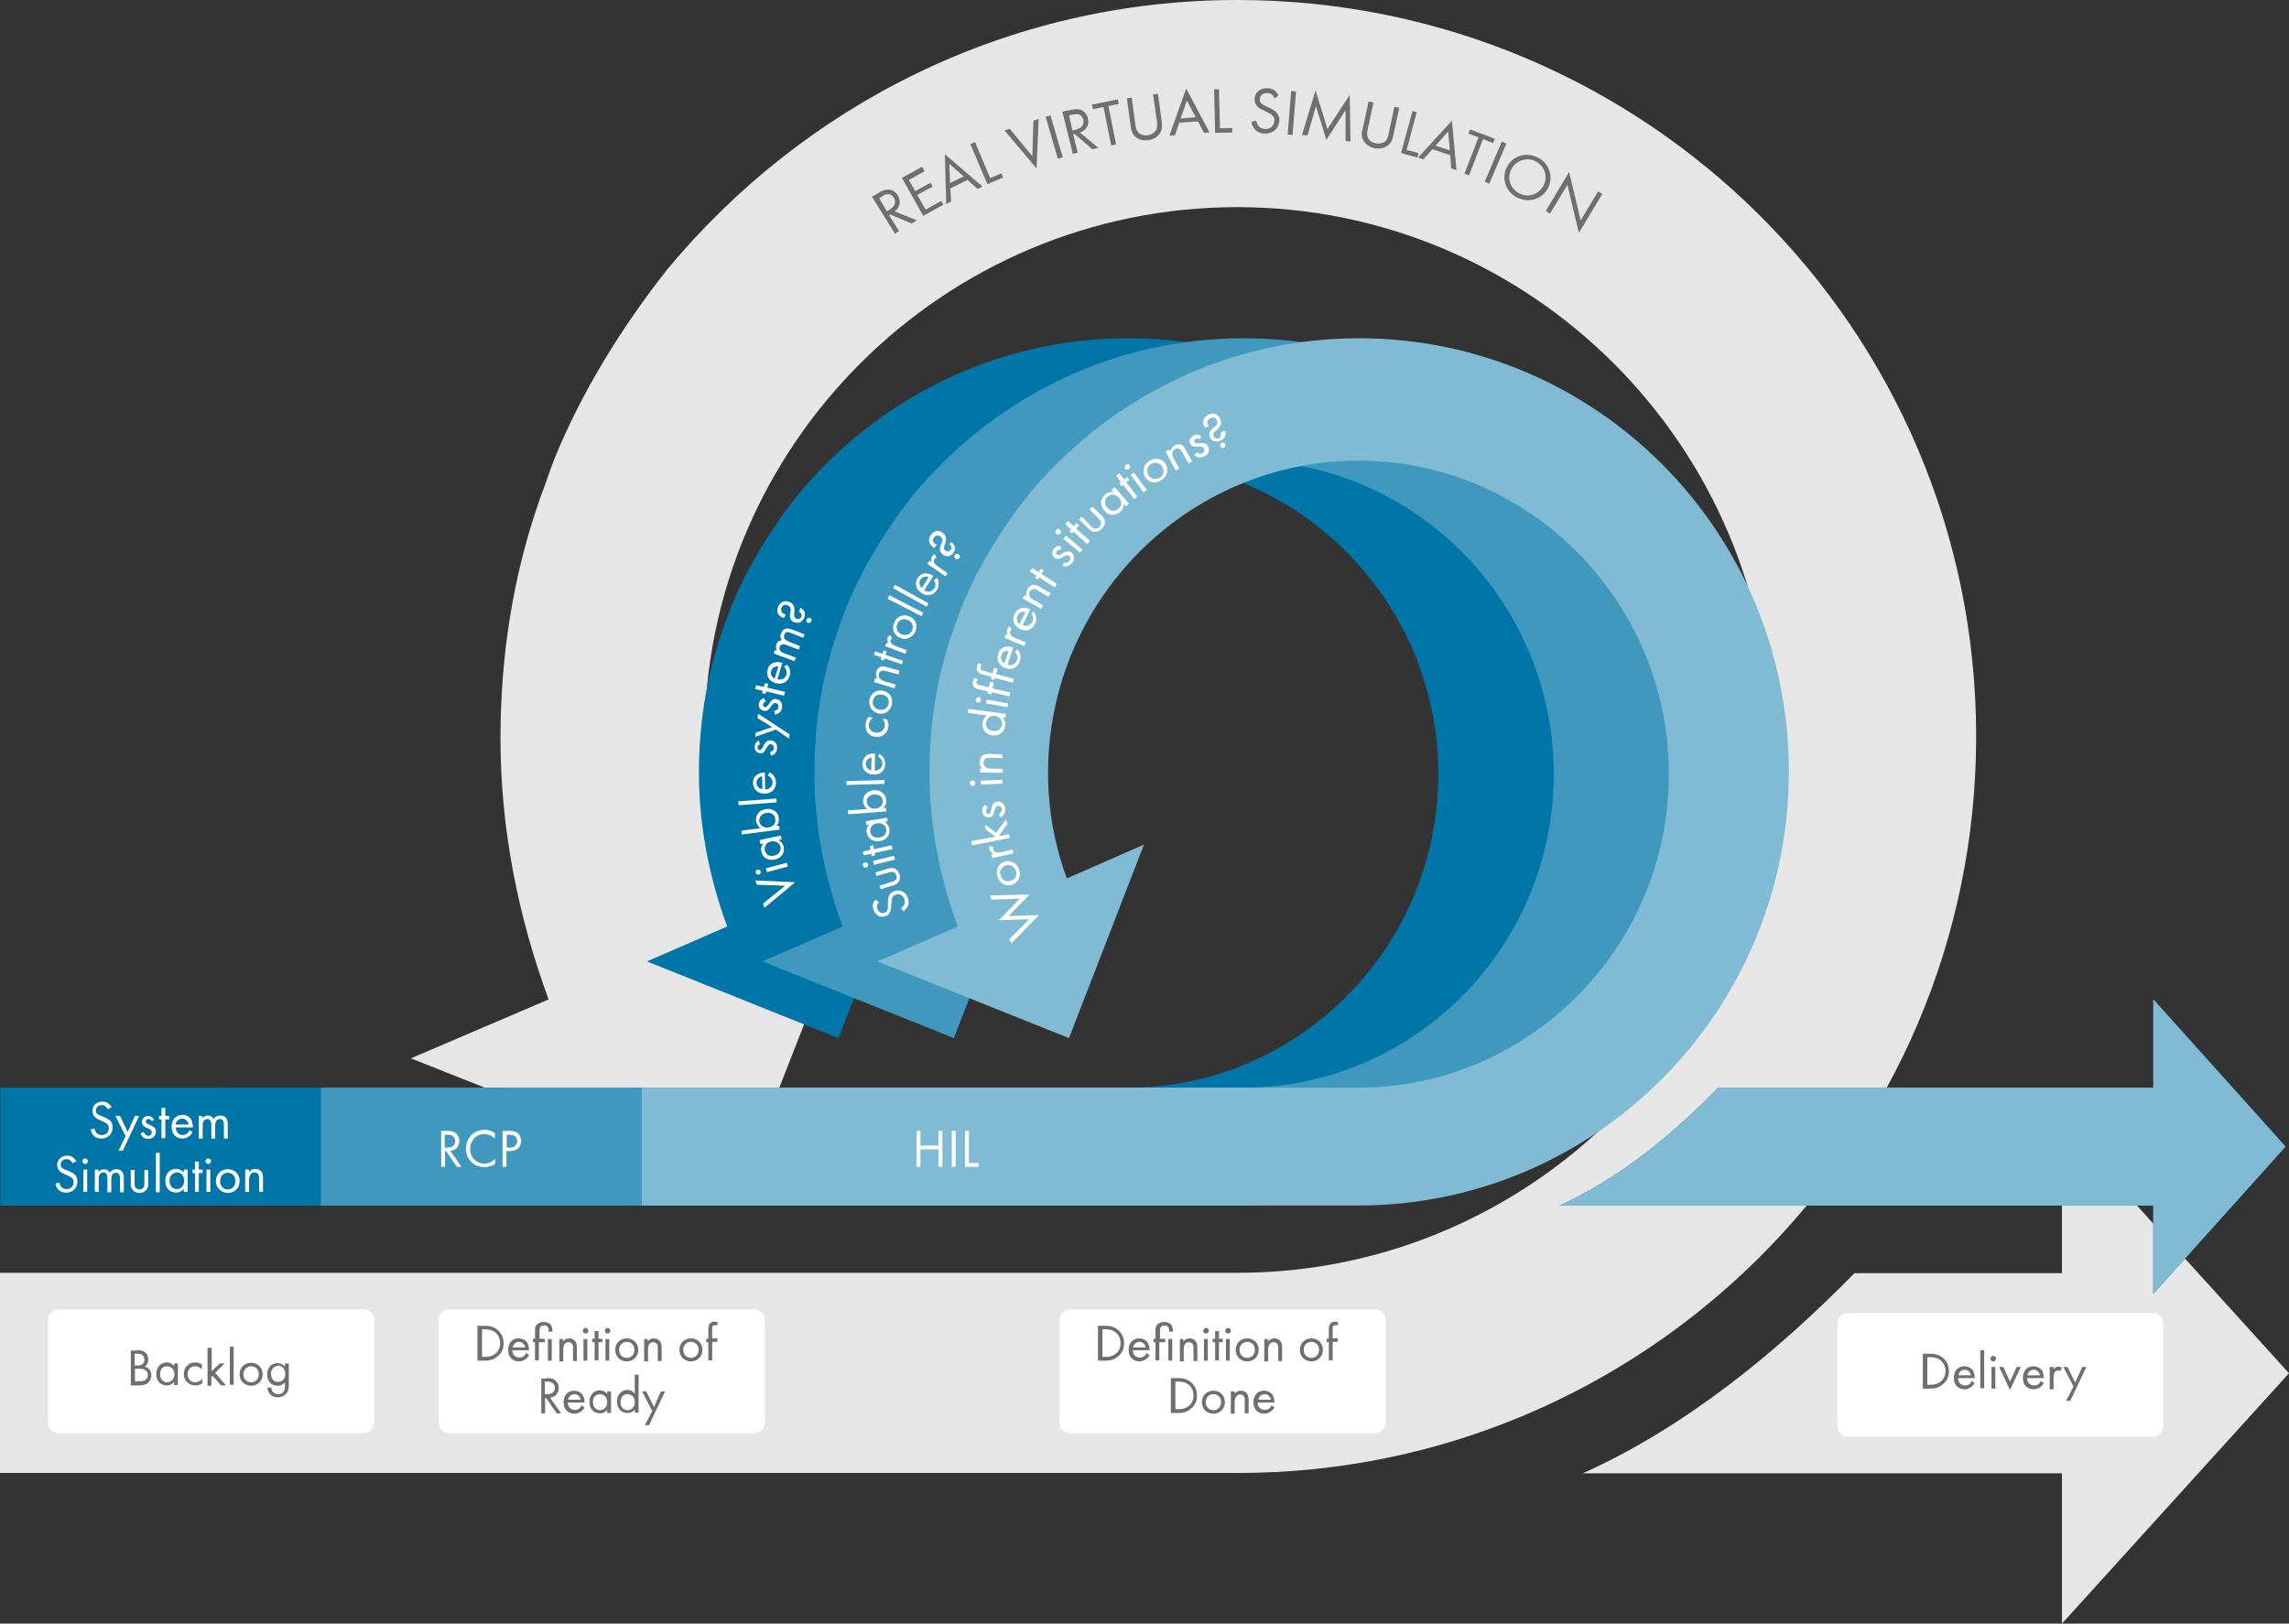
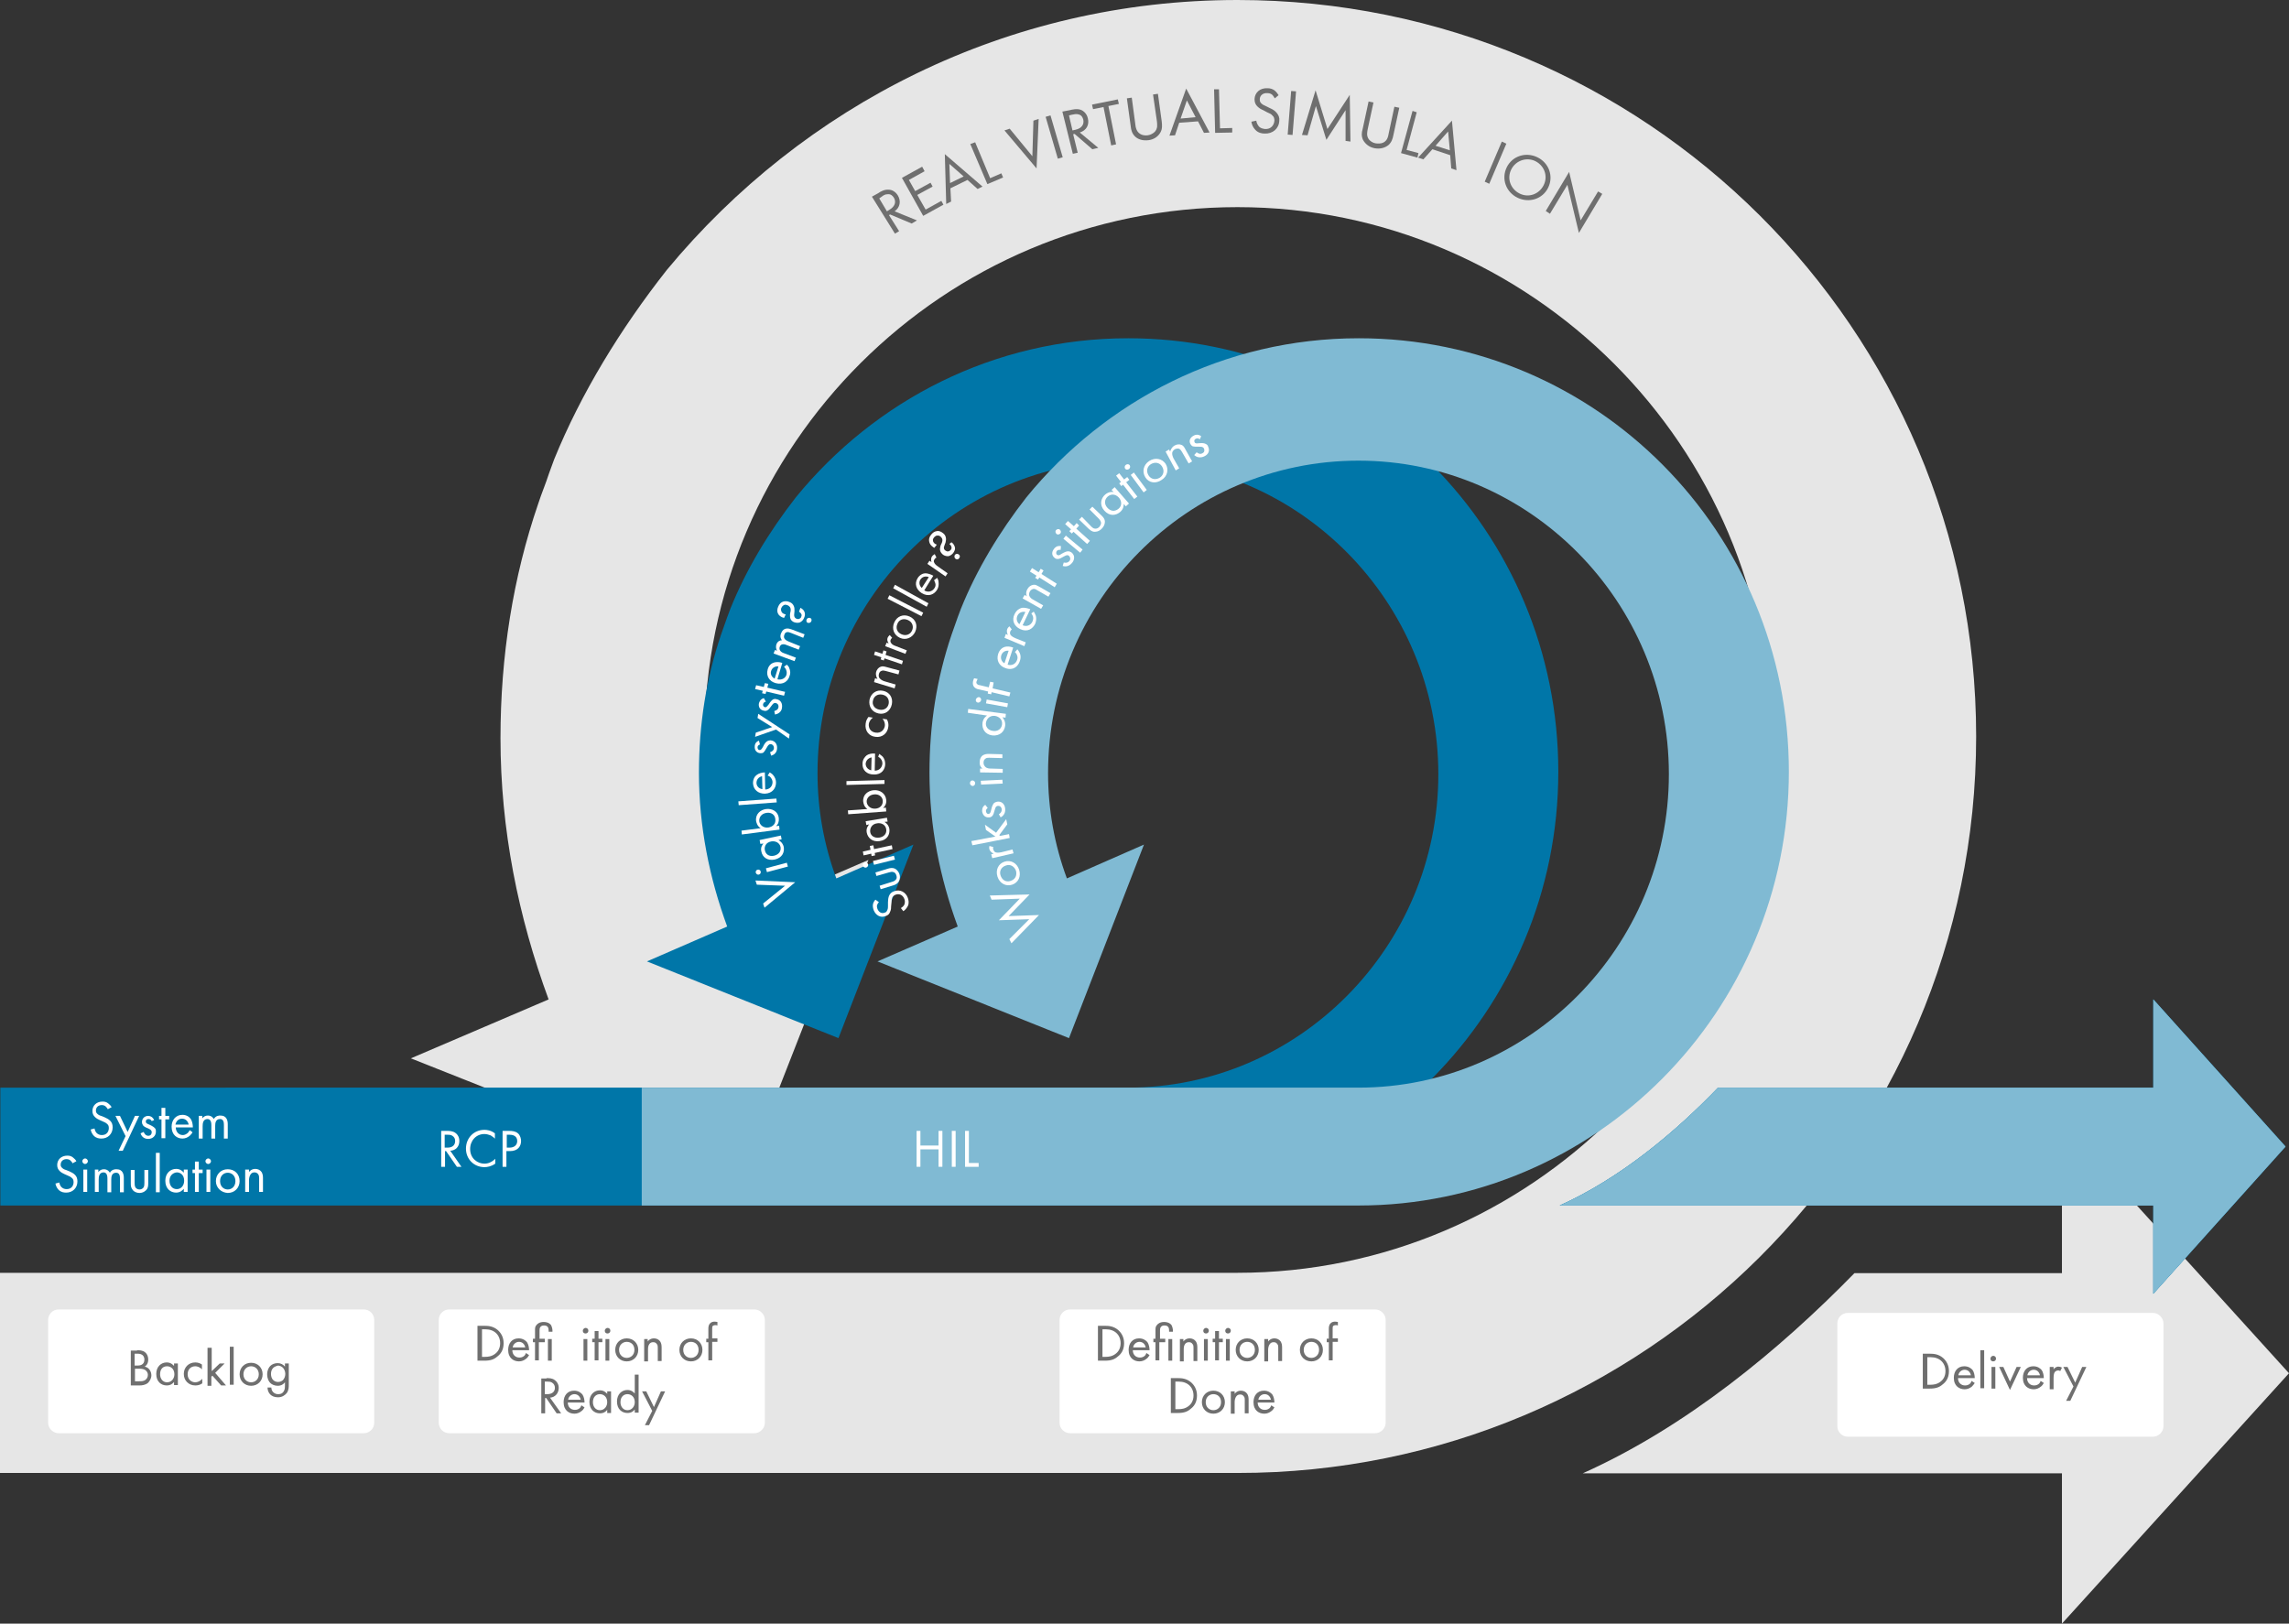
<svg xmlns="http://www.w3.org/2000/svg" version="1.1" id="Layer_1" x="0px" y="0px" width="656.3px" height="465.6px" viewBox="0 0 656.3 465.6" style="enable-background:new 0 0 656.3 465.6;" xml:space="preserve">
  <rect x="0" y="0" width="656.3" height="465.6" fill="#333333" stroke="none" />
  <style type="text/css">
	.st0{fill:#E6E6E6;}
	.st1{fill:#6F6F6F;}
	.st2{fill:#FFFFFF;}
	.st3{fill:#0076A8;}
	.st4{fill:#4098BE;}
	.st5{fill:#80BAD3;}
</style>
  <g>
    <path class="st0" d="M656.3,393.8L591.2,322v43.1h-59.5c-21.5,22-48.2,44.1-77.9,57.4h137.4v43.1L656.3,393.8z" />
    <path class="st0" d="M566.6,211.2C566.6,94.3,471.7,0,354.8,0c-66.1,0-124.6,30.3-163.6,77.4l0,0c-13.3,16.9-24.6,35.4-32.3,54.3   c-0.5,1.5-1,2.6-1.5,4.1c-1,3.1-2.1,5.6-3.1,8.7c-7.2,21-10.8,43.6-10.8,67.2c0,26.1,5.1,51.3,13.8,74.9l-39.5,16.9l94.3,37.4   l36.9-94.3L211.2,263c-6.2-16.4-9.2-33.8-9.2-51.3c0-84.1,68.7-152.3,152.8-152.3s152.8,68.7,152.8,152.8s-68.7,152.8-152.8,152.8   H0v57.4h354.8C471.2,422.5,566.6,328.1,566.6,211.2z" />
  </g>
  <g>
    <path class="st1" d="M251.8,55.4c0.7-0.5,1.8-1.1,3-1c0.9,0,1.9,0.5,2.6,1.6c1,1.6,0.7,3.5-0.9,4.6l6.4,2.6l-1.5,0.9l-6.2-2.6   l-0.3,0.2l2.9,4.6l-1.2,0.7l-6.6-10.6L251.8,55.4z M254.3,60.6l0.8-0.5c1.5-0.9,1.9-2.2,1.2-3.4c-0.4-0.6-0.9-1.1-1.8-1   c-0.7,0-1.2,0.3-1.7,0.7l-0.7,0.5L254.3,60.6z" />
    <path class="st1" d="M265.1,49.1l-4.5,2.5l1.8,3.2l4.4-2.4l0.6,1.1l-4.4,2.4l2.4,4.2l4.5-2.5l0.6,1.1l-5.8,3.2l-6.1-10.9l5.8-3.2   L265.1,49.1z" />
    <path class="st1" d="M277.4,51.6l-4.9,2.4l0.2,3.8l-1.4,0.7l-0.4-14.3l10.8,9.3l-1.4,0.7L277.4,51.6z M276.3,50.6l-4.1-3.6l0.2,5.5   L276.3,50.6z" />
    <path class="st1" d="M279.6,40.8l4.3,10.3l3.2-1.4l0.5,1.2l-4.5,1.9l-4.9-11.5L279.6,40.8z" />
    <path class="st1" d="M289.5,36.9l6.5,7.9l0.3-10.2l1.5-0.5l-0.6,14.2L288,37.4L289.5,36.9z" />
    <path class="st1" d="M301.2,33.1l3.5,12l-1.4,0.4l-3.5-12L301.2,33.1z" />
    <path class="st1" d="M306.7,31.6c0.8-0.2,2.1-0.5,3.2-0.1c0.8,0.3,1.7,1.1,2,2.4c0.5,1.9-0.4,3.5-2.3,4.1l5.3,4.4l-1.7,0.4   l-5.1-4.4l-0.4,0.1l1.3,5.3l-1.4,0.3l-3-12.1L306.7,31.6z M307.5,37.4l0.9-0.2c1.7-0.4,2.5-1.5,2.2-2.9c-0.2-0.7-0.5-1.3-1.4-1.5   c-0.6-0.2-1.3,0-1.9,0.1l-0.8,0.2L307.5,37.4z" />
    <path class="st1" d="M317.8,30.4l2.2,11l-1.4,0.3l-2.2-11l-3,0.6l-0.3-1.3l7.4-1.5l0.3,1.3L317.8,30.4z" />
    <path class="st1" d="M325.5,35.5c0.1,1,0.3,2.2,1.4,2.9c0.6,0.4,1.5,0.5,2.2,0.4c0.7-0.1,1.5-0.5,2-1c0.9-1,0.7-2.1,0.6-3.1   l-1.1-7.6l1.4-0.2l1.1,8c0.1,1,0.2,2.1-0.4,3.1c-0.6,1.1-1.8,2-3.4,2.2c-1.6,0.2-3-0.2-3.9-1.1c-0.8-0.8-1.1-1.8-1.2-2.9l-1.1-8   l1.4-0.2L325.5,35.5z" />
    <path class="st1" d="M343.5,34.8l-5.4,0.4l-1.2,3.6l-1.6,0.1l4.8-13.5l6.7,12.6l-1.6,0.1L343.5,34.8z M342.8,33.6l-2.5-4.8   l-1.8,5.2L342.8,33.6z" />
    <path class="st1" d="M349.5,25.6l0.3,11.2l3.5-0.1l0,1.3l-4.9,0.1l-0.3-12.5L349.5,25.6z" />
    <path class="st1" d="M365.5,28.2c-0.2-0.3-0.4-0.7-0.7-1c-0.2-0.2-0.7-0.5-1.4-0.5c-1.3-0.1-2.2,0.7-2.2,1.8c0,0.5,0.1,0.8,0.4,1.1   c0.4,0.4,0.8,0.6,1.3,0.8l1.2,0.6c0.7,0.3,1.4,0.7,1.9,1.3c0.6,0.7,0.9,1.4,0.8,2.3c-0.1,2.3-1.9,3.8-4.2,3.7   c-0.8,0-1.9-0.2-2.7-1.1c-0.6-0.6-1-1.5-1.1-2.3l1.4-0.3c0.1,0.7,0.4,1.2,0.7,1.6c0.5,0.6,1.2,0.7,1.8,0.8c1.7,0.1,2.6-1.1,2.7-2.4   c0-0.6-0.1-1.1-0.6-1.5c-0.3-0.4-0.8-0.6-1.5-0.9l-1.1-0.6c-0.5-0.2-1.1-0.5-1.7-1.1c-0.5-0.5-0.8-1.1-0.8-2.1   c0.1-1.9,1.6-3.2,3.7-3.1c0.8,0,1.4,0.2,2,0.6c0.5,0.4,0.9,0.9,1.2,1.4L365.5,28.2z" />
    <path class="st1" d="M371.6,26.2l-1,12.5l-1.4-0.1l1-12.5L371.6,26.2z" />
    <path class="st1" d="M373.3,38.7l3.9-12.8l3.4,11.1l6.4-9.8l0.2,13.4l-1.4-0.2l0-8.8l-5.5,8.5l-3-9.7l-2.4,8.4L373.3,38.7z" />
-     <path class="st1" d="M392.2,36.8c-0.2,1-0.5,2.1,0.3,3.2c0.4,0.5,1.2,1,1.9,1.1s1.6,0.1,2.2-0.2c1.2-0.6,1.4-1.7,1.6-2.8l1.6-7.5   l1.4,0.3l-1.7,7.9c-0.2,1-0.5,2-1.4,2.8c-1,0.8-2.4,1.2-4,0.9c-1.6-0.3-2.7-1.3-3.3-2.4c-0.5-1.1-0.4-2.1-0.1-3.1l1.7-7.9l1.4,0.3   L392.2,36.8z" />
+     <path class="st1" d="M392.2,36.8c-0.2,1-0.5,2.1,0.3,3.2c0.4,0.5,1.2,1,1.9,1.1s1.6,0.1,2.2-0.2c1.2-0.6,1.4-1.7,1.6-2.8l1.6-7.5   l1.4,0.3l-1.7,7.9c-0.2,1-0.5,2-1.4,2.8c-1,0.8-2.4,1.2-4,0.9c-1.6-0.3-2.7-1.3-3.3-2.4c-0.5-1.1-0.4-2.1-0.1-3.1l1.7-7.9l1.4,0.3   z" />
    <path class="st1" d="M406.2,32.2L403.3,43l3.4,0.9l-0.3,1.3l-4.7-1.3l3.3-12.1L406.2,32.2z" />
    <path class="st1" d="M415.8,44.5l-5.1-1.7l-2.6,2.9l-1.5-0.5l9.7-10.6l1.3,14.2l-1.5-0.5L415.8,44.5z M415.7,43.1l-0.5-5.4   l-3.6,4.1L415.7,43.1z" />
-     <path class="st1" d="M425.2,39.9l-4,10.4l-1.3-0.5l4-10.4l-2.9-1.1l0.5-1.2l7.1,2.7l-0.5,1.2L425.2,39.9z" />
    <path class="st1" d="M431.9,41.2L427,52.7l-1.3-0.6l4.9-11.5L431.9,41.2z" />
    <path class="st1" d="M432,48c1.6-3.3,5.5-4.5,8.8-2.9s4.7,5.4,3.1,8.7c-1.6,3.3-5.5,4.5-8.8,2.9C431.8,55.1,430.4,51.3,432,48z    M433.3,48.6c-1.3,2.6-0.2,5.6,2.4,6.9c2.6,1.3,5.6,0.2,6.9-2.4c1.3-2.6,0.2-5.6-2.4-6.9C437.7,45,434.6,46,433.3,48.6z" />
    <path class="st1" d="M443.2,60.5l6.7-11.2l3.3,13.9l5-8.3l1.2,0.7l-6.7,11.2L449.4,53l-5,8.3L443.2,60.5z" />
  </g>
  <g>
    <path class="st2" d="M397.3,408c0,1.6-1.4,3-3,3h-87.5c-1.7,0-3-1.4-3-3v-29.5c0-1.6,1.3-3,3-3h87.5c1.6,0,3,1.4,3,3V408z" />
  </g>
  <g>
    <path class="st2" d="M219.3,408c0,1.6-1.4,3-3,3h-87.5c-1.7,0-3-1.4-3-3v-29.5c0-1.6,1.3-3,3-3h87.5c1.6,0,3,1.4,3,3V408z" />
  </g>
  <g>
    <path class="st2" d="M107.3,408c0,1.6-1.3,3-3,3H16.8c-1.6,0-3-1.4-3-3v-29.5c0-1.6,1.3-3,3-3h87.5c1.7,0,3,1.4,3,3V408z" />
  </g>
  <g>
    <path class="st2" d="M620.3,409c0,1.6-1.4,3-3,3h-87.5c-1.7,0-3-1.4-3-3v-29.5c0-1.6,1.3-3,3-3h87.5c1.6,0,3,1.4,3,3V409z" />
  </g>
  <g>
    <path class="st1" d="M551.4,388.2h2c1,0,2.4,0.1,3.7,1.2c0.9,0.8,1.7,2,1.7,3.8c0,2.1-1,3.2-1.8,3.8c-0.9,0.8-1.9,1.2-3.7,1.2h-2   V388.2z M552.5,397.1h1c0.8,0,1.9-0.1,2.9-0.9c0.8-0.6,1.4-1.6,1.4-3c0-2.4-1.7-4-4.2-4h-1V397.1z" />
    <path class="st1" d="M566.2,396.6c-0.2,0.3-0.5,0.7-0.8,1c-0.6,0.5-1.3,0.8-2.1,0.8c-1.5,0-3.1-0.9-3.1-3.3c0-1.9,1.1-3.3,3-3.3   c1.2,0,2,0.6,2.4,1.1c0.4,0.6,0.6,1.5,0.6,2.3h-4.8c0,1.3,0.9,2.1,2,2.1c0.5,0,0.9-0.1,1.3-0.4c0.3-0.2,0.5-0.6,0.6-0.9   L566.2,396.6z M565.1,394.4c-0.2-1-0.9-1.6-1.8-1.6s-1.7,0.7-1.8,1.6H565.1z" />
    <path class="st1" d="M568.9,387.2v10.9h-1.1v-10.9H568.9z" />
    <path class="st1" d="M571.5,388.8c0.4,0,0.8,0.3,0.8,0.8c0,0.4-0.3,0.8-0.8,0.8s-0.8-0.3-0.8-0.8   C570.7,389.2,571.1,388.8,571.5,388.8z M572.1,392v6.2H571V392H572.1z" />
    <path class="st1" d="M574.4,392l1.9,4.2l1.9-4.2h1.2l-3.1,6.6l-3.1-6.6H574.4z" />
    <path class="st1" d="M586,396.6c-0.2,0.3-0.4,0.7-0.8,1c-0.6,0.5-1.3,0.8-2.1,0.8c-1.5,0-3.1-0.9-3.1-3.3c0-1.9,1.1-3.3,3-3.3   c1.2,0,2,0.6,2.4,1.1c0.4,0.6,0.6,1.5,0.6,2.3h-4.8c0,1.3,0.9,2.1,2,2.1c0.5,0,0.9-0.1,1.3-0.4c0.3-0.2,0.5-0.6,0.6-0.9L586,396.6z    M584.9,394.4c-0.2-1-0.9-1.6-1.8-1.6s-1.7,0.7-1.8,1.6H584.9z" />
    <path class="st1" d="M587.7,392h1.1v0.7c0.1-0.2,0.6-0.8,1.4-0.8c0.3,0,0.7,0.1,1,0.3l-0.5,1c-0.2-0.2-0.5-0.2-0.6-0.2   c-0.4,0-0.7,0.2-0.9,0.4c-0.2,0.2-0.4,0.7-0.4,1.7v3.3h-1.1V392z" />
    <path class="st1" d="M594.5,397.6l-2.9-5.6h1.2l2.2,4.5l2-4.5h1.2l-4.6,9.7h-1.2L594.5,397.6z" />
  </g>
  <g>
    <path class="st1" d="M39.3,387.2c0.6,0,1.6,0,2.3,0.6c0.3,0.2,0.9,0.9,0.9,2.1c0,0.5-0.1,1.4-1,2c1.4,0.3,1.9,1.6,1.9,2.5   s-0.5,1.7-1,2.2c-0.8,0.6-1.7,0.7-2.4,0.7h-2.5v-10H39.3z M38.6,391.6h0.8c0.6,0,2-0.1,2-1.7c0-1.7-1.6-1.7-1.9-1.7h-0.9V391.6z    M38.6,396.1h1.3c0.6,0,1.3,0,1.8-0.4c0.4-0.3,0.7-0.8,0.7-1.4c0-0.8-0.5-1.3-0.9-1.5c-0.4-0.2-0.9-0.3-1.7-0.3h-1.1V396.1z" />
    <path class="st1" d="M49.9,391H51v6.2h-1.1v-0.9c-0.4,0.5-1,1-2.1,1c-1.6,0-3-1.1-3-3.3c0-2.1,1.4-3.3,3-3.3c1.2,0,1.8,0.7,2.1,1   V391z M45.9,394.1c0,1.3,0.8,2.3,2,2.3c1.3,0,2.1-1.1,2.1-2.3c0-1.6-1.1-2.3-2.1-2.3C46.8,391.8,45.9,392.5,45.9,394.1z" />
    <path class="st1" d="M57.9,392.7c-0.6-0.7-1.4-0.9-1.9-0.9c-1.2,0-2.2,0.8-2.2,2.3s1.1,2.3,2.2,2.3c0.6,0,1.4-0.3,2-1v1.3   c-0.7,0.5-1.4,0.6-2,0.6c-1.9,0-3.3-1.4-3.3-3.3c0-1.9,1.4-3.3,3.3-3.3c1,0,1.6,0.4,1.9,0.6V392.7z" />
    <path class="st1" d="M60.7,386.2v7L63,391h1.4l-2.7,2.7l3.1,3.6h-1.4l-2.5-2.8l-0.3,0.3v2.6h-1.1v-10.9H60.7z" />
    <path class="st1" d="M67,386.2v10.9h-1.1v-10.9H67z" />
    <path class="st1" d="M68.7,394.1c0-1.9,1.4-3.3,3.3-3.3c1.9,0,3.3,1.4,3.3,3.3s-1.4,3.3-3.3,3.3S68.7,396,68.7,394.1z M69.8,394.1   c0,1.5,1.1,2.3,2.2,2.3c1.1,0,2.2-0.8,2.2-2.3c0-1.5-1.1-2.3-2.2-2.3S69.8,392.6,69.8,394.1z" />
    <path class="st1" d="M81.7,391h1.1v6.1c0,0.7,0,1.6-0.6,2.4c-0.5,0.6-1.3,1.2-2.5,1.2c-1.1,0-1.8-0.4-2.2-0.8   c-0.4-0.4-0.8-1.1-0.8-2h1.1c0,0.5,0.2,1,0.5,1.3c0.5,0.5,1,0.6,1.5,0.6c0.8,0,1.3-0.3,1.6-0.9c0.3-0.5,0.3-1.1,0.3-1.6v-0.9   c-0.4,0.5-1,1-2.1,1c-0.9,0-1.7-0.4-2.1-0.8c-0.4-0.4-0.9-1.2-0.9-2.5c0-1.2,0.5-2,0.9-2.4c0.5-0.5,1.3-0.8,2.1-0.8   c0.9,0,1.6,0.4,2.1,1V391z M78.3,392.3c-0.5,0.5-0.6,1.2-0.6,1.7c0,0.5,0.1,1.3,0.7,1.8c0.3,0.3,0.8,0.5,1.3,0.5   c0.6,0,1-0.2,1.4-0.5c0.4-0.4,0.7-1.1,0.7-1.8c0-0.7-0.3-1.4-0.7-1.8c-0.3-0.3-0.9-0.6-1.4-0.6C79,391.8,78.6,392,78.3,392.3z" />
  </g>
  <g>
    <path class="st1" d="M137,380.2h2c1,0,2.4,0.1,3.7,1.2c0.9,0.8,1.7,2,1.7,3.8c0,2.1-1,3.2-1.8,3.8c-0.9,0.8-1.9,1.2-3.7,1.2h-2   V380.2z M138.1,389.1h1c0.8,0,1.9-0.1,2.9-0.9c0.8-0.6,1.4-1.6,1.4-3c0-2.4-1.7-4-4.2-4h-1V389.1z" />
    <path class="st1" d="M151.7,388.6c-0.2,0.3-0.4,0.7-0.8,1c-0.6,0.5-1.3,0.8-2.1,0.8c-1.5,0-3.1-0.9-3.1-3.3c0-1.9,1.1-3.3,3-3.3   c1.2,0,2,0.6,2.4,1.1c0.4,0.6,0.6,1.5,0.6,2.3h-4.8c0,1.3,0.9,2.1,2,2.1c0.5,0,0.9-0.1,1.3-0.4c0.3-0.2,0.5-0.6,0.6-0.9   L151.7,388.6z M150.6,386.4c-0.2-1-0.9-1.6-1.8-1.6c-0.9,0-1.7,0.7-1.8,1.6H150.6z" />
    <path class="st1" d="M154.5,384.9v5.2h-1.1v-5.2h-0.6v-1h0.6v-2.3c0-0.7,0-1.2,0.4-1.6c0.3-0.4,0.9-0.9,2.1-0.9   c0.5,0,1.5,0.1,2.1,0.9c0.3,0.6,0.4,1.2,0.4,1.6v0.3h-1.1v-0.3c0-0.2,0-0.7-0.2-1c-0.2-0.3-0.5-0.5-1.1-0.5s-0.9,0.2-1.1,0.5   c-0.2,0.3-0.2,0.7-0.2,1v2.3h1.5v1H154.5z M158.2,384v6.2h-1.1V384H158.2z" />
-     <path class="st1" d="M160.3,384h1.1v0.7c0.2-0.3,0.8-0.9,1.8-0.9c0.7,0,1.4,0.3,1.8,0.9c0.3,0.5,0.4,1,0.4,1.7v3.9h-1.1v-3.8   c0-0.4,0-0.8-0.3-1.1c-0.2-0.3-0.5-0.5-1-0.5c-0.4,0-0.8,0.1-1.1,0.5c-0.4,0.5-0.4,1.2-0.4,1.7v3.3h-1.1V384z" />
    <path class="st1" d="M167.9,380.8c0.4,0,0.8,0.3,0.8,0.8c0,0.4-0.3,0.8-0.8,0.8s-0.8-0.3-0.8-0.8   C167.1,381.2,167.5,380.8,167.9,380.8z M168.4,384v6.2h-1.1V384H168.4z" />
    <path class="st1" d="M171.6,384.9v5.2h-1.1v-5.2h-0.7v-1h0.7v-2.2h1.1v2.2h1.1v1H171.6z" />
    <path class="st1" d="M174.2,380.8c0.4,0,0.8,0.3,0.8,0.8c0,0.4-0.3,0.8-0.8,0.8s-0.8-0.3-0.8-0.8   C173.4,381.2,173.8,380.8,174.2,380.8z M174.7,384v6.2h-1.1V384H174.7z" />
    <path class="st1" d="M176.4,387.1c0-1.9,1.4-3.3,3.3-3.3c1.9,0,3.3,1.4,3.3,3.3s-1.4,3.3-3.3,3.3   C177.8,390.4,176.4,389,176.4,387.1z M177.5,387.1c0,1.5,1.1,2.3,2.2,2.3c1.1,0,2.2-0.8,2.2-2.3c0-1.5-1-2.3-2.2-2.3   C178.6,384.8,177.5,385.6,177.5,387.1z" />
    <path class="st1" d="M184.6,384h1.1v0.7c0.2-0.3,0.8-0.9,1.8-0.9c0.7,0,1.4,0.3,1.8,0.9c0.3,0.5,0.4,1,0.4,1.7v3.9h-1.1v-3.8   c0-0.4,0-0.8-0.3-1.1c-0.2-0.3-0.5-0.5-1-0.5c-0.4,0-0.8,0.1-1.1,0.5c-0.4,0.5-0.4,1.2-0.4,1.7v3.3h-1.1V384z" />
    <path class="st1" d="M194.8,387.1c0-1.9,1.4-3.3,3.3-3.3c1.9,0,3.3,1.4,3.3,3.3s-1.4,3.3-3.3,3.3   C196.2,390.4,194.8,389,194.8,387.1z M195.9,387.1c0,1.5,1.1,2.3,2.2,2.3c1.1,0,2.2-0.8,2.2-2.3c0-1.5-1-2.3-2.2-2.3   C197,384.8,195.9,385.6,195.9,387.1z" />
    <path class="st1" d="M204.2,384.9v5.2h-1.1v-5.2h-0.6v-1h0.6v-2.7c0-0.6,0-1.3,0.6-1.8c0.3-0.3,0.8-0.4,1.2-0.4   c0.4,0,0.6,0.1,0.8,0.1v1c-0.2-0.1-0.5-0.1-0.7-0.1c-0.2,0-0.5,0.1-0.7,0.3c-0.1,0.2-0.1,0.6-0.1,0.9v2.6h1.5v1H204.2z" />
    <path class="st1" d="M156.7,395.2c0.7,0,1.7,0,2.4,0.6c0.6,0.4,1.1,1.2,1.1,2.2c0,1.5-1,2.7-2.5,2.8l3.2,4.5h-1.3l-3-4.4h-0.3v4.4   h-1.1v-10H156.7z M156.2,399.8h0.7c1.4,0,2.2-0.7,2.2-1.8c0-0.6-0.2-1.1-0.8-1.5c-0.4-0.3-1-0.3-1.4-0.3h-0.7V399.8z" />
    <path class="st1" d="M167.6,403.6c-0.2,0.3-0.4,0.7-0.8,1c-0.6,0.5-1.3,0.8-2.1,0.8c-1.5,0-3.1-0.9-3.1-3.3c0-1.9,1.1-3.3,3-3.3   c1.2,0,2,0.6,2.4,1.1c0.4,0.6,0.6,1.5,0.6,2.3h-4.8c0,1.3,0.9,2.1,2,2.1c0.5,0,0.9-0.1,1.3-0.4c0.3-0.2,0.5-0.6,0.6-0.9   L167.6,403.6z M166.5,401.4c-0.2-1-0.9-1.6-1.8-1.6s-1.7,0.7-1.8,1.6H166.5z" />
    <path class="st1" d="M174.1,399h1.1v6.2h-1.1v-0.9c-0.4,0.5-1,1-2.1,1c-1.6,0-3-1.1-3-3.3c0-2.1,1.4-3.3,3-3.3c1.2,0,1.8,0.7,2.1,1   V399z M170,402.1c0,1.3,0.8,2.3,2,2.3c1.3,0,2.1-1.1,2.1-2.3c0-1.6-1.1-2.3-2.1-2.3C171,399.8,170,400.5,170,402.1z" />
    <path class="st1" d="M182,394.2h1.1v10.9H182v-0.9c-0.4,0.5-1,1-2.1,1c-1.6,0-3-1.1-3-3.3c0-2.1,1.4-3.3,3-3.3c1.2,0,1.8,0.7,2.1,1   V394.2z M177.9,402.1c0,1.3,0.8,2.3,2,2.3c1.3,0,2.1-1.1,2.1-2.3c0-1.6-1.1-2.3-2.1-2.3C178.9,399.8,177.9,400.5,177.9,402.1z" />
    <path class="st1" d="M187,404.6l-2.9-5.6h1.2l2.2,4.5l2-4.5h1.2l-4.6,9.7h-1.2L187,404.6z" />
  </g>
  <g>
    <path class="st1" d="M314.9,380.2h2c1,0,2.4,0.1,3.7,1.2c0.9,0.8,1.7,2,1.7,3.8c0,2.1-1,3.2-1.8,3.8c-0.9,0.8-1.9,1.2-3.7,1.2h-2   V380.2z M316,389.1h1c0.8,0,1.9-0.1,2.9-0.9c0.8-0.6,1.4-1.6,1.4-3c0-2.4-1.7-4-4.2-4h-1V389.1z" />
    <path class="st1" d="M329.6,388.6c-0.2,0.3-0.4,0.7-0.8,1c-0.6,0.5-1.3,0.8-2.1,0.8c-1.5,0-3.1-0.9-3.1-3.3c0-1.9,1.1-3.3,3-3.3   c1.2,0,2,0.6,2.4,1.1c0.4,0.6,0.6,1.5,0.6,2.3h-4.8c0,1.3,0.9,2.1,2,2.1c0.5,0,0.9-0.1,1.3-0.4c0.3-0.2,0.5-0.6,0.6-0.9   L329.6,388.6z M328.5,386.4c-0.2-1-0.9-1.6-1.8-1.6c-0.9,0-1.7,0.7-1.8,1.6H328.5z" />
    <path class="st1" d="M332.4,384.9v5.2h-1.1v-5.2h-0.6v-1h0.6v-2.3c0-0.7,0-1.2,0.4-1.6c0.3-0.4,0.9-0.9,2.1-0.9   c0.5,0,1.5,0.1,2.1,0.9c0.3,0.6,0.4,1.2,0.4,1.6v0.3h-1.1v-0.3c0-0.2,0-0.7-0.2-1c-0.2-0.3-0.5-0.5-1.1-0.5c-0.6,0-0.9,0.2-1.1,0.5   c-0.2,0.3-0.2,0.7-0.2,1v2.3h1.5v1H332.4z M336.1,384v6.2h-1.1V384H336.1z" />
    <path class="st1" d="M338.2,384h1.1v0.7c0.2-0.3,0.8-0.9,1.8-0.9c0.7,0,1.4,0.3,1.8,0.9c0.3,0.5,0.4,1,0.4,1.7v3.9h-1.1v-3.8   c0-0.4,0-0.8-0.3-1.1c-0.2-0.3-0.5-0.5-1-0.5c-0.4,0-0.8,0.1-1.1,0.5c-0.4,0.5-0.4,1.2-0.4,1.7v3.3h-1.1V384z" />
    <path class="st1" d="M345.8,380.8c0.4,0,0.8,0.3,0.8,0.8c0,0.4-0.3,0.8-0.8,0.8s-0.8-0.3-0.8-0.8   C345,381.2,345.4,380.8,345.8,380.8z M346.3,384v6.2h-1.1V384H346.3z" />
    <path class="st1" d="M349.5,384.9v5.2h-1.1v-5.2h-0.7v-1h0.7v-2.2h1.1v2.2h1.1v1H349.5z" />
    <path class="st1" d="M352.1,380.8c0.4,0,0.8,0.3,0.8,0.8c0,0.4-0.3,0.8-0.8,0.8s-0.8-0.3-0.8-0.8   C351.3,381.2,351.7,380.8,352.1,380.8z M352.6,384v6.2h-1.1V384H352.6z" />
    <path class="st1" d="M354.3,387.1c0-1.9,1.4-3.3,3.3-3.3c1.9,0,3.3,1.4,3.3,3.3s-1.4,3.3-3.3,3.3   C355.7,390.4,354.3,389,354.3,387.1z M355.4,387.1c0,1.5,1.1,2.3,2.2,2.3c1.1,0,2.2-0.8,2.2-2.3c0-1.5-1-2.3-2.2-2.3   C356.5,384.8,355.4,385.6,355.4,387.1z" />
    <path class="st1" d="M362.5,384h1.1v0.7c0.2-0.3,0.8-0.9,1.8-0.9c0.7,0,1.4,0.3,1.8,0.9c0.3,0.5,0.4,1,0.4,1.7v3.9h-1.1v-3.8   c0-0.4,0-0.8-0.3-1.1c-0.2-0.3-0.5-0.5-1-0.5c-0.4,0-0.8,0.1-1.1,0.5c-0.4,0.5-0.5,1.2-0.5,1.7v3.3h-1.1V384z" />
    <path class="st1" d="M372.7,387.1c0-1.9,1.4-3.3,3.3-3.3c1.9,0,3.3,1.4,3.3,3.3s-1.4,3.3-3.3,3.3   C374.1,390.4,372.7,389,372.7,387.1z M373.8,387.1c0,1.5,1.1,2.3,2.2,2.3c1.1,0,2.2-0.8,2.2-2.3c0-1.5-1-2.3-2.2-2.3   C374.9,384.8,373.8,385.6,373.8,387.1z" />
    <path class="st1" d="M382.1,384.9v5.2H381v-5.2h-0.6v-1h0.6v-2.7c0-0.6,0-1.3,0.6-1.8c0.3-0.3,0.8-0.4,1.2-0.4   c0.4,0,0.6,0.1,0.8,0.1v1c-0.2-0.1-0.5-0.1-0.7-0.1c-0.2,0-0.5,0.1-0.7,0.3c-0.1,0.2-0.1,0.6-0.1,0.9v2.6h1.5v1H382.1z" />
    <path class="st1" d="M335.8,395.2h2c1,0,2.4,0.1,3.7,1.2c0.9,0.8,1.7,2,1.7,3.8c0,2.1-1,3.2-1.8,3.8c-0.9,0.8-1.9,1.2-3.7,1.2h-2   V395.2z M336.9,404.1h1c0.8,0,1.9-0.1,2.9-0.9c0.8-0.6,1.4-1.6,1.4-3c0-2.4-1.7-4-4.2-4h-1V404.1z" />
    <path class="st1" d="M344.6,402.1c0-1.9,1.4-3.3,3.3-3.3c1.9,0,3.3,1.4,3.3,3.3s-1.4,3.3-3.3,3.3C346,405.4,344.6,404,344.6,402.1z    M345.7,402.1c0,1.5,1.1,2.3,2.2,2.3c1.1,0,2.2-0.8,2.2-2.3c0-1.5-1-2.3-2.2-2.3C346.8,399.8,345.7,400.6,345.7,402.1z" />
    <path class="st1" d="M352.9,399h1.1v0.7c0.2-0.3,0.8-0.9,1.8-0.9c0.7,0,1.4,0.3,1.8,0.9c0.3,0.5,0.4,1,0.4,1.7v3.9h-1.1v-3.8   c0-0.4,0-0.8-0.3-1.1c-0.2-0.3-0.5-0.5-1-0.5c-0.4,0-0.8,0.1-1.1,0.5c-0.4,0.5-0.5,1.2-0.5,1.7v3.3h-1.1V399z" />
    <path class="st1" d="M365.4,403.6c-0.2,0.3-0.4,0.7-0.8,1c-0.6,0.5-1.3,0.8-2.1,0.8c-1.5,0-3.1-0.9-3.1-3.3c0-1.9,1.1-3.3,3-3.3   c1.2,0,2,0.6,2.4,1.1c0.4,0.6,0.6,1.5,0.6,2.3h-4.8c0,1.3,0.9,2.1,2,2.1c0.5,0,0.9-0.1,1.3-0.4c0.3-0.2,0.5-0.6,0.6-0.9   L365.4,403.6z M364.4,401.4c-0.2-1-0.9-1.6-1.8-1.6s-1.7,0.7-1.8,1.6H364.4z" />
  </g>
  <g>
    <path class="st3" d="M655.3,328.8l-37.9-42.2v25.3H492.6c-12.5,13-28.1,26-45.4,33.8h170.2V371L655.3,328.8z" />
    <path class="st3" d="M446.8,221.3c0-68.8-55.2-124.3-123.3-124.3c-38.5,0-72.6,17.8-95.3,45.6l0,0c-7.8,10-14.3,20.8-18.8,32   c-0.3,0.9-0.6,1.5-0.9,2.4c-0.6,1.8-1.2,3.3-1.8,5.1c-4.2,12.4-6.3,25.6-6.3,39.5c0,15.4,3,30.2,8.1,44.1l-23,10l54.9,22l21.5-55.5   l-22.1,9.7c-3.6-9.7-5.4-19.9-5.4-30.2c0-49.5,40-89.6,89-89.6s89,40.4,89,89.9s-40,89.9-89,89.9H0.1v33.8h323.4   C391.3,345.7,446.8,290.1,446.8,221.3z" />
  </g>
  <g>
    <path class="st2" d="M30.9,318.1c-0.1-0.3-0.4-0.6-0.6-0.8c-0.2-0.2-0.6-0.4-1.1-0.4c-1,0-1.7,0.6-1.7,1.6c0,0.4,0.1,0.6,0.4,0.9   c0.3,0.3,0.7,0.5,1.1,0.6l1,0.4c0.6,0.3,1.1,0.5,1.6,1c0.5,0.5,0.7,1.1,0.7,1.9c0,1.9-1.4,3.2-3.2,3.2c-0.7,0-1.5-0.1-2.2-0.8   c-0.5-0.5-0.8-1.2-0.9-1.8l1.1-0.3c0.1,0.5,0.3,1,0.6,1.3c0.4,0.4,0.9,0.6,1.5,0.6c1.4,0,2-1,2-2c0-0.5-0.1-0.9-0.5-1.2   c-0.3-0.3-0.7-0.5-1.2-0.7l-0.9-0.4c-0.4-0.2-0.9-0.4-1.4-0.9c-0.4-0.4-0.7-0.9-0.7-1.7c0-1.6,1.2-2.7,2.9-2.7   c0.6,0,1.1,0.1,1.6,0.5c0.4,0.3,0.8,0.7,1,1.1L30.9,318.1z" />
    <path class="st2" d="M36,325.8l-2.9-5.8h1.3l2.2,4.6l2.1-4.6h1.2l-4.7,10H34L36,325.8z" />
    <path class="st2" d="M43.5,321.5c-0.2-0.4-0.5-0.6-0.9-0.6c-0.4,0-0.8,0.2-0.8,0.7c0,0.5,0.3,0.6,1,0.9c0.9,0.4,1.3,0.7,1.6,1   c0.3,0.3,0.3,0.7,0.3,1c0,1.3-1,2.1-2.2,2.1c-0.3,0-1.7,0-2.2-1.6l0.9-0.4c0.1,0.3,0.5,1.1,1.3,1.1c0.7,0,1-0.5,1-1   c0-0.6-0.4-0.8-1-1.1c-0.8-0.3-1.3-0.6-1.5-0.9c-0.2-0.3-0.3-0.6-0.3-0.9c0-1.1,0.8-1.8,1.8-1.8c0.3,0,1.2,0.1,1.7,1.2L43.5,321.5z   " />
    <path class="st2" d="M47.4,321v5.4h-1.1V321h-0.7v-1h0.7v-2.3h1.1v2.3h1.1v1H47.4z" />
    <path class="st2" d="M55.2,324.7c-0.2,0.4-0.5,0.7-0.8,1c-0.6,0.5-1.3,0.8-2.1,0.8c-1.5,0-3.1-1-3.1-3.4c0-1.9,1.2-3.4,3.1-3.4   c1.2,0,2,0.6,2.4,1.2c0.4,0.6,0.6,1.6,0.6,2.4h-4.9c0,1.3,0.9,2.2,2,2.2c0.5,0,0.9-0.2,1.3-0.5c0.3-0.2,0.5-0.6,0.7-0.9L55.2,324.7   z M54.1,322.5c-0.2-1-0.9-1.7-1.9-1.7s-1.7,0.7-1.9,1.7H54.1z" />
    <path class="st2" d="M56.9,320H58v0.7c0.4-0.5,0.9-0.8,1.6-0.8c1.1,0,1.6,0.8,1.7,1c0.6-1,1.5-1,1.9-1c1.9,0,2.1,1.6,2.1,2.5v4.1   h-1.1v-3.9c0-0.7-0.1-1.7-1.1-1.7c-1.3,0-1.4,1.2-1.4,2v3.6h-1.1v-3.8c0-0.4,0-1.8-1.1-1.8c-1.3,0-1.4,1.3-1.4,2.1v3.5h-1.1V320z" />
    <path class="st2" d="M20.8,333.6c-0.1-0.3-0.4-0.6-0.6-0.8c-0.2-0.2-0.6-0.4-1.1-0.4c-1,0-1.7,0.6-1.7,1.6c0,0.4,0.1,0.6,0.4,0.9   c0.3,0.3,0.7,0.5,1.1,0.6l1,0.4c0.6,0.3,1.1,0.5,1.6,1c0.5,0.5,0.7,1.1,0.7,1.9c0,1.9-1.4,3.2-3.2,3.2c-0.7,0-1.5-0.1-2.2-0.8   c-0.5-0.5-0.8-1.2-0.9-1.8l1.1-0.3c0.1,0.5,0.3,1,0.6,1.3c0.4,0.4,0.9,0.6,1.5,0.6c1.4,0,2-1,2-2c0-0.5-0.1-0.9-0.5-1.2   c-0.3-0.3-0.7-0.5-1.2-0.7l-0.9-0.4c-0.4-0.2-0.9-0.4-1.4-0.9c-0.4-0.4-0.7-0.9-0.7-1.7c0-1.6,1.2-2.7,2.9-2.7   c0.6,0,1.1,0.1,1.6,0.5c0.4,0.3,0.8,0.7,1,1.1L20.8,333.6z" />
    <path class="st2" d="M24.4,332.2c0.4,0,0.8,0.4,0.8,0.8c0,0.4-0.4,0.8-0.8,0.8c-0.4,0-0.8-0.4-0.8-0.8   C23.6,332.6,24,332.2,24.4,332.2z M25,335.4v6.4h-1.1v-6.4H25z" />
    <path class="st2" d="M27.1,335.4h1.1v0.7c0.4-0.5,0.9-0.8,1.6-0.8c1.1,0,1.6,0.8,1.7,1c0.6-1,1.5-1,1.9-1c1.9,0,2.1,1.6,2.1,2.5   v4.1h-1.1v-3.9c0-0.7-0.1-1.7-1.1-1.7c-1.3,0-1.4,1.2-1.4,2v3.6h-1.1V338c0-0.4,0-1.8-1.1-1.8c-1.3,0-1.4,1.3-1.4,2.1v3.5h-1.1   V335.4z" />
    <path class="st2" d="M38.6,339.2c0,0.4,0,1,0.3,1.4c0.2,0.2,0.5,0.5,1.1,0.5c0.6,0,0.9-0.3,1.1-0.5c0.3-0.4,0.3-0.9,0.3-1.4v-3.7   h1.1v3.9c0,0.8-0.1,1.4-0.6,1.9c-0.6,0.6-1.3,0.8-1.9,0.8s-1.4-0.2-1.9-0.8c-0.5-0.6-0.6-1.1-0.6-1.9v-3.9h1.1V339.2z" />
    <path class="st2" d="M45.8,330.6v11.3h-1.1v-11.3H45.8z" />
    <path class="st2" d="M52.7,335.4h1.1v6.4h-1.1v-0.9c-0.4,0.5-1.1,1.1-2.2,1.1c-1.6,0-3.1-1.1-3.1-3.4c0-2.2,1.5-3.4,3.1-3.4   c1.2,0,1.9,0.7,2.2,1.1V335.4z M48.6,338.6c0,1.4,0.8,2.4,2.1,2.4c1.3,0,2.1-1.1,2.1-2.4c0-1.7-1.1-2.4-2.1-2.4   C49.6,336.3,48.6,337.1,48.6,338.6z" />
    <path class="st2" d="M57,336.4v5.4h-1.1v-5.4h-0.7v-1h0.7v-2.3H57v2.3h1.1v1H57z" />
    <path class="st2" d="M59.7,332.2c0.4,0,0.8,0.4,0.8,0.8c0,0.4-0.4,0.8-0.8,0.8c-0.4,0-0.8-0.4-0.8-0.8   C58.9,332.6,59.3,332.2,59.7,332.2z M60.3,335.4v6.4h-1.1v-6.4H60.3z" />
    <path class="st2" d="M61.9,338.7c0-1.9,1.4-3.4,3.4-3.4s3.4,1.4,3.4,3.4c0,1.9-1.4,3.4-3.4,3.4C63.4,342,61.9,340.6,61.9,338.7z    M63.1,338.7c0,1.6,1.1,2.4,2.2,2.4c1.1,0,2.2-0.8,2.2-2.4c0-1.6-1.1-2.4-2.2-2.4S63.1,337.1,63.1,338.7z" />
    <path class="st2" d="M70.3,335.4h1.1v0.7c0.2-0.3,0.8-0.9,1.8-0.9c0.7,0,1.4,0.3,1.8,0.9c0.3,0.5,0.4,1,0.4,1.7v4h-1.1v-3.9   c0-0.4,0-0.8-0.3-1.2c-0.2-0.3-0.6-0.5-1-0.5c-0.4,0-0.8,0.1-1.1,0.5c-0.4,0.5-0.5,1.3-0.5,1.7v3.4h-1.1V335.4z" />
  </g>
  <g>
    <path class="st2" d="M218.8,259.1l6.3-5.1l-8.1-0.3l-0.4-1.2l11.4,0.5l-8.8,7.3L218.8,259.1z" />
    <path class="st2" d="M216.7,250.3c-0.1-0.4,0.1-0.8,0.5-0.9c0.4-0.1,0.8,0.1,0.9,0.5c0.1,0.4-0.1,0.8-0.5,0.9   S216.9,250.7,216.7,250.3z M219.6,249l6-1.6l0.3,1.1l-6,1.6L219.6,249z" />
    <path class="st2" d="M218,242l-0.2-1.1l6.1-1.3l0.2,1.1l-0.9,0.2c0.5,0.3,1.2,0.8,1.5,1.9c0.3,1.6-0.4,3.2-2.6,3.7   c-2.1,0.4-3.5-0.7-3.8-2.3c-0.3-1.2,0.3-2,0.6-2.3L218,242z M221.9,245.4c1.3-0.3,2.1-1.2,1.9-2.5c-0.3-1.3-1.5-1.8-2.7-1.6   c-1.6,0.3-2,1.6-1.8,2.5C219.5,244.9,220.4,245.7,221.9,245.4z" />
    <path class="st2" d="M223.4,236.8l0.1,1.1l-10.8,1.4l-0.1-1.1l5.5-0.7c-1-0.6-1.2-1.6-1.3-2c-0.3-2,1.2-3.3,2.9-3.5   c1.7-0.2,3.4,0.7,3.6,2.6c0.1,1-0.2,1.8-0.8,2.3L223.4,236.8z M219.8,233.1c-1.5,0.2-2.2,1.3-2.1,2.4c0.1,1,1.1,2,2.6,1.8   c1.3-0.2,2.2-1.1,2-2.4C222.2,233.6,221.1,232.9,219.8,233.1z" />
    <path class="st2" d="M211.7,229.8l10.9-0.8l0.1,1.1l-10.9,0.8L211.7,229.8z" />
    <path class="st2" d="M220.7,221.5c0.3,0.2,0.7,0.4,1,0.8c0.5,0.6,0.8,1.3,0.8,2.1c0,1.5-0.9,3.1-3.2,3.2c-1.9,0-3.3-1.1-3.4-3   c0-1.2,0.5-2,1.1-2.4c0.5-0.4,1.5-0.7,2.3-0.7l0.1,4.9c1.3,0,2.1-1,2.1-2.1c0-0.5-0.2-0.9-0.5-1.3c-0.2-0.3-0.6-0.5-0.9-0.6   L220.7,221.5z M218.5,222.6c-1,0.2-1.6,1-1.6,1.9c0,0.9,0.7,1.7,1.7,1.8L218.5,222.6z" />
    <path class="st2" d="M217.9,213.5c-0.4,0.1-0.7,0.4-0.7,0.8c0,0.4,0.2,0.8,0.6,0.8c0.4,0,0.6-0.3,1-1c0.4-0.9,0.8-1.3,1.1-1.5   c0.3-0.2,0.7-0.3,1-0.3c1.3,0.1,2,1.1,1.9,2.3c0,0.3-0.1,1.7-1.7,2.1l-0.3-1c0.3-0.1,1.1-0.4,1.1-1.2c0-0.7-0.5-1.1-0.9-1.1   c-0.6,0-0.8,0.4-1.1,0.9c-0.4,0.7-0.7,1.2-1,1.5c-0.3,0.2-0.6,0.2-0.9,0.2c-1.1-0.1-1.7-0.9-1.6-2c0-0.3,0.1-1.2,1.2-1.6   L217.9,213.5z" />
    <path class="st2" d="M222.5,209.2l-6,2.1l0.2-1.2l4.7-1.6l-4.2-2.6l0.2-1.2l9,5.9l-0.2,1.2L222.5,209.2z" />
    <path class="st2" d="M219.6,201.2c-0.4,0.1-0.7,0.3-0.8,0.7c-0.1,0.4,0.1,0.8,0.5,0.9c0.4,0.1,0.6-0.2,1.1-0.8   c0.5-0.8,0.9-1.2,1.2-1.4c0.4-0.2,0.7-0.2,1-0.1c1.3,0.2,1.8,1.3,1.6,2.5c0,0.3-0.3,1.6-2,1.9l-0.2-1c0.3-0.1,1.1-0.3,1.2-1.1   c0.1-0.7-0.3-1.1-0.8-1.2c-0.6-0.1-0.8,0.3-1.2,0.8c-0.5,0.7-0.8,1.1-1.2,1.3c-0.3,0.2-0.6,0.2-1,0.1c-1.1-0.2-1.6-1.1-1.4-2.1   c0.1-0.3,0.3-1.2,1.4-1.5L219.6,201.2z" />
    <path class="st2" d="M220,197.2l5.1,1.2l-0.3,1.1l-5.1-1.2l-0.2,0.7l-1-0.2l0.2-0.7l-2.2-0.5l0.3-1.1l2.2,0.5l0.3-1.1l1,0.2   L220,197.2z" />
    <path class="st2" d="M225.6,190.6c0.3,0.3,0.6,0.6,0.7,1c0.3,0.7,0.4,1.5,0.1,2.2c-0.4,1.5-1.8,2.7-4,2.1c-1.8-0.5-2.8-2-2.3-3.9   c0.3-1.2,1.1-1.8,1.8-2c0.6-0.2,1.6-0.2,2.4,0.1l-1.4,4.7c1.2,0.3,2.3-0.3,2.6-1.3c0.1-0.5,0.1-0.9-0.1-1.4   c-0.1-0.3-0.4-0.7-0.6-0.9L225.6,190.6z M223.2,191.1c-1-0.1-1.8,0.4-2.1,1.3c-0.3,0.9,0.2,1.8,1,2.2L223.2,191.1z" />
    <path class="st2" d="M221.8,187.4l0.4-1l0.6,0.2c-0.3-0.5-0.4-1.1-0.2-1.8c0.4-1.1,1.3-1.2,1.6-1.2c-0.7-0.9-0.4-1.7-0.2-2.1   c0.7-1.7,2.2-1.3,3-1l3.7,1.4l-0.4,1l-3.5-1.4c-0.7-0.3-1.6-0.5-1.9,0.5c-0.5,1.2,0.6,1.7,1.3,2l3.2,1.3l-0.4,1l-3.4-1.3   c-0.4-0.2-1.6-0.6-2,0.4c-0.5,1.2,0.7,1.8,1.4,2l3.2,1.2l-0.4,1L221.8,187.4z" />
    <path class="st2" d="M229.5,174.3c0.6,0.3,1.1,0.8,1.2,1.3c0.1,0.3,0.2,0.9-0.2,1.7c-0.3,0.7-0.8,1-1.2,1.2   c-0.3,0.1-0.9,0.2-1.7-0.1c-1-0.5-1.1-1.2-1.1-2c0-0.6,0.2-1,0.2-1.3c0.1-0.9-0.4-1.3-0.8-1.5c-0.3-0.1-0.7-0.3-1.1-0.1   c-0.2,0.1-0.5,0.3-0.7,0.7c-0.2,0.3-0.2,0.7-0.1,1c0.1,0.4,0.4,0.7,0.7,0.8c0.2,0.1,0.4,0.2,0.6,0.2l-0.5,1   c-0.2-0.1-0.4-0.1-0.6-0.2c-0.4-0.2-1-0.6-1.2-1.2c-0.2-0.5-0.2-1.2,0.2-2c0.3-0.6,0.7-1.1,1.4-1.3c0.4-0.1,1.1-0.2,1.9,0.2   c0.5,0.2,0.9,0.6,1.1,1.1c0.2,0.4,0.2,0.9,0.2,1.4c0,0.4-0.1,0.7-0.1,1.1c0,0.3,0,0.8,0.6,1.1c0.3,0.2,0.6,0.1,0.8,0.1   c0.2-0.1,0.4-0.2,0.6-0.5c0.1-0.3,0.2-0.6,0.1-0.8c-0.1-0.3-0.4-0.6-0.7-0.8L229.5,174.3z M231.3,177.6c0.2-0.4,0.6-0.5,1-0.4   c0.4,0.2,0.5,0.6,0.3,1c-0.2,0.4-0.6,0.5-1,0.4S231.1,177.9,231.3,177.6z" />
  </g>
  <g>
    <path class="st4" d="M655.3,328.8l-37.9-42.2v25.3H492.6c-12.5,13-28.1,26-45.4,33.8h170.2V371L655.3,328.8z" />
-     <path class="st4" d="M479.9,221.3c0-68.8-55.2-124.3-123.3-124.3c-38.5,0-72.6,17.8-95.3,45.6l0,0c-7.8,10-14.3,20.8-18.8,32   c-0.3,0.9-0.6,1.5-0.9,2.4c-0.6,1.8-1.2,3.3-1.8,5.1c-4.2,12.4-6.3,25.6-6.3,39.5c0,15.4,3,30.2,8.1,44.1l-23,10l54.9,22l21.5-55.5   l-22.1,9.7c-3.6-9.7-5.4-19.9-5.4-30.2c0-49.5,40-89.6,89-89.6s89,40.4,89,89.9s-40,89.9-89,89.9H92v33.8h264.5   C424.3,345.7,479.9,290.1,479.9,221.3z" />
  </g>
  <g>
    <path class="st2" d="M128.1,324.3c0.7,0,1.7,0,2.5,0.6c0.6,0.4,1.1,1.2,1.1,2.3c0,1.6-1,2.7-2.6,2.8l3.2,4.6H131l-3.1-4.5h-0.3v4.5   h-1.1v-10.3H128.1z M127.6,329.1h0.7c1.4,0,2.2-0.7,2.2-1.9c0-0.6-0.2-1.1-0.8-1.5c-0.5-0.3-1-0.3-1.5-0.3h-0.7V329.1z" />
    <path class="st2" d="M142,326.6c-0.3-0.3-0.8-0.7-1.3-1c-0.5-0.2-1.2-0.4-1.8-0.4c-2.4,0-4.1,1.9-4.1,4.3c0,2.8,2.2,4.2,4.1,4.2   c0.7,0,1.4-0.2,1.9-0.5c0.6-0.3,1-0.7,1.2-0.9v1.4c-1.1,0.8-2.3,1-3.1,1c-3,0-5.3-2.3-5.3-5.3c0-3.1,2.3-5.4,5.3-5.4   c0.6,0,1.8,0.1,3,1V326.6z" />
    <path class="st2" d="M145.9,324.3c1,0,1.9,0.1,2.6,0.7c0.7,0.6,0.9,1.6,0.9,2.2c0,1.5-0.9,2.9-3.2,2.9h-1v4.5h-1.1v-10.3H145.9z    M145.2,329.1h0.9c1.3,0,2.2-0.7,2.2-1.9c0-1.6-1.5-1.8-2.2-1.8h-0.8V329.1z" />
  </g>
  <g>
    <path class="st2" d="M252,258.7c-0.2,0.2-0.4,0.5-0.5,0.8c-0.1,0.2-0.1,0.6,0.1,1.2c0.4,0.9,1.2,1.4,2.1,1c0.4-0.1,0.5-0.3,0.7-0.7   c0.2-0.4,0.2-0.8,0.2-1.2l0-1.1c0-0.6,0.1-1.3,0.3-1.8c0.3-0.7,0.8-1.1,1.4-1.3c1.7-0.7,3.4,0.2,4,1.9c0.2,0.6,0.4,1.5,0,2.3   c-0.3,0.6-0.8,1.2-1.3,1.5l-0.7-0.9c0.5-0.3,0.8-0.6,1-1c0.2-0.6,0.2-1.1,0-1.6c-0.5-1.3-1.6-1.6-2.6-1.2c-0.4,0.2-0.7,0.4-0.9,0.9   c-0.1,0.4-0.2,0.8-0.2,1.4l-0.1,1c0,0.4,0,1-0.3,1.6c-0.2,0.6-0.6,1-1.3,1.2c-1.4,0.6-2.8-0.2-3.4-1.7c-0.2-0.6-0.3-1.1-0.2-1.7   c0.1-0.5,0.4-1,0.7-1.3L252,258.7z" />
    <path class="st2" d="M255.7,252.9c0.4-0.1,0.9-0.3,1.2-0.7c0.2-0.2,0.3-0.6,0.1-1.2c-0.2-0.6-0.5-0.8-0.8-0.9   c-0.5-0.2-0.9,0-1.4,0.1l-3.5,1l-0.3-1l3.6-1.1c0.7-0.2,1.3-0.3,2,0c0.7,0.4,1.1,1,1.3,1.6c0.2,0.6,0.2,1.4-0.2,2.1   c-0.4,0.6-0.9,0.9-1.6,1.1l-3.6,1.1l-0.3-1L255.7,252.9z" />
    <path class="st2" d="M247.4,248.2c-0.1-0.4,0.1-0.8,0.6-0.9s0.8,0.2,0.9,0.6c0.1,0.4-0.2,0.8-0.6,0.9   C247.9,248.9,247.5,248.6,247.4,248.2z M250.3,246.9l6-1.5l0.3,1.1l-6,1.5L250.3,246.9z" />
    <path class="st2" d="M250.6,243.5l5.1-1.1l0.2,1.1l-5.1,1.1l0.1,0.7l-1,0.2l-0.1-0.7l-2.2,0.5l-0.2-1.1l2.2-0.5l-0.2-1.1l1-0.2   L250.6,243.5z" />
    <path class="st2" d="M248.4,236.6l-0.2-1.1l6.1-1l0.2,1.1l-0.9,0.1c0.5,0.3,1.2,0.9,1.4,2c0.2,1.6-0.6,3.2-2.8,3.5   c-2.1,0.3-3.4-0.9-3.7-2.5c-0.2-1.2,0.4-1.9,0.7-2.3L248.4,236.6z M252.1,240.2c1.3-0.2,2.2-1.1,2-2.4c-0.2-1.3-1.4-1.9-2.6-1.7   c-1.6,0.2-2.1,1.5-2,2.4C249.6,239.6,250.6,240.4,252.1,240.2z" />
    <path class="st2" d="M254,231.6l0.1,1.1l-10.9,0.8l-0.1-1.1l5.6-0.4c-1-0.7-1.1-1.6-1.2-2.1c-0.2-2,1.4-3.2,3.1-3.3   c1.7-0.1,3.3,0.9,3.5,2.8c0.1,1-0.3,1.8-0.9,2.3L254,231.6z M250.7,227.8c-1.5,0.1-2.3,1.2-2.2,2.2c0.1,1,1,2,2.5,1.9   c1.3-0.1,2.2-1,2.1-2.3C253,228.4,251.9,227.7,250.7,227.8z" />
    <path class="st2" d="M242.7,224l10.9-0.3l0,1.1l-10.9,0.3L242.7,224z" />
    <path class="st2" d="M252.1,216.2c0.3,0.2,0.7,0.5,1,0.8c0.5,0.6,0.7,1.3,0.7,2.1c0,1.5-1,3.1-3.3,3c-1.9,0-3.3-1.2-3.2-3.1   c0-1.2,0.7-2,1.2-2.4c0.6-0.4,1.5-0.6,2.4-0.5l-0.1,4.9c1.3,0,2.1-0.9,2.2-2c0-0.5-0.1-0.9-0.4-1.3c-0.2-0.3-0.5-0.5-0.8-0.7   L252.1,216.2z M249.9,217.2c-1,0.2-1.6,0.9-1.7,1.8c0,0.9,0.6,1.7,1.6,1.9L249.9,217.2z" />
    <path class="st2" d="M250.3,205.8c-0.8,0.5-1.1,1.3-1.2,1.8c-0.1,1.2,0.5,2.3,2,2.5c1.5,0.2,2.4-0.8,2.6-1.9   c0.1-0.6-0.1-1.5-0.7-2.1l1.3,0.2c0.4,0.7,0.5,1.5,0.4,2.1c-0.2,1.9-1.8,3.2-3.7,2.9c-1.9-0.2-3.1-1.8-2.8-3.8   c0.1-1,0.6-1.6,0.8-1.9L250.3,205.8z" />
    <path class="st2" d="M251.9,204.6c-1.9-0.4-2.9-2-2.6-3.9c0.4-1.9,2-3,3.9-2.6c1.9,0.4,2.9,2,2.5,3.9   C255.3,203.9,253.7,205,251.9,204.6z M252.1,203.5c1.5,0.3,2.5-0.6,2.7-1.7c0.2-1.1-0.3-2.3-1.8-2.6c-1.5-0.3-2.5,0.6-2.7,1.7   C250,202,250.6,203.2,252.1,203.5z" />
    <path class="st2" d="M250.6,195.6l0.3-1.1l0.7,0.2c-0.2-0.3-0.6-1-0.4-2c0.2-0.7,0.7-1.3,1.3-1.5c0.5-0.2,1-0.1,1.7,0.1l3.7,1   l-0.3,1.1l-3.7-1c-0.4-0.1-0.8-0.2-1.2,0c-0.3,0.1-0.6,0.4-0.7,0.9c-0.1,0.4-0.1,0.8,0.2,1.2c0.4,0.5,1.1,0.8,1.5,0.9l3.1,0.9   l-0.3,1.1L250.6,195.6z" />
    <path class="st2" d="M253.9,187.8l5,1.7l-0.3,1l-5-1.7l-0.2,0.6l-0.9-0.3l0.2-0.6l-2.1-0.7l0.3-1l2.1,0.7l0.3-1l0.9,0.3   L253.9,187.8z" />
    <path class="st2" d="M253.8,185.3l0.4-1l0.6,0.2c-0.1-0.2-0.6-0.8-0.3-1.6c0.1-0.3,0.4-0.6,0.6-0.8l0.7,0.8   c-0.2,0.2-0.4,0.4-0.4,0.5c-0.2,0.4-0.1,0.7,0.1,1c0.2,0.3,0.5,0.6,1.4,0.9l3.1,1.2l-0.4,1L253.8,185.3z" />
    <path class="st2" d="M258,182.9c-1.7-0.8-2.4-2.6-1.6-4.4c0.8-1.8,2.6-2.5,4.4-1.7s2.4,2.6,1.6,4.4   C261.6,182.9,259.7,183.7,258,182.9z M258.5,181.9c1.4,0.6,2.6-0.1,3-1.1c0.5-1,0.2-2.4-1.2-3c-1.4-0.6-2.6,0-3,1.1   C256.8,180,257.1,181.3,258.5,181.9z" />
    <path class="st2" d="M255,170.7l9.7,5l-0.5,1l-9.7-5L255,170.7z" />
    <path class="st2" d="M256.6,167.7l9.6,5.3l-0.5,1l-9.6-5.3L256.6,167.7z" />
    <path class="st2" d="M268.7,165.7c0.2,0.3,0.4,0.8,0.4,1.2c0.1,0.8,0,1.5-0.4,2.2c-0.8,1.3-2.4,2.2-4.4,1c-1.6-1-2.2-2.7-1.2-4.3   c0.6-1,1.6-1.4,2.2-1.4c0.7,0,1.6,0.3,2.3,0.7l-2.6,4.2c1.1,0.7,2.3,0.3,2.9-0.6c0.3-0.4,0.4-0.9,0.3-1.3c-0.1-0.4-0.2-0.7-0.4-1   L268.7,165.7z M266.3,165.5c-0.9-0.4-1.9-0.1-2.4,0.7c-0.5,0.8-0.3,1.8,0.4,2.4L266.3,165.5z" />
    <path class="st2" d="M265.9,161.7l0.6-0.9l0.6,0.4c-0.1-0.2-0.3-0.9,0.1-1.6c0.2-0.3,0.5-0.5,0.8-0.7l0.5,1   c-0.3,0.1-0.4,0.3-0.5,0.4c-0.3,0.4-0.3,0.7-0.2,0.9c0.1,0.3,0.3,0.7,1.2,1.3l2.7,1.9l-0.6,0.9L265.9,161.7z" />
    <path class="st2" d="M272.8,155.5c0.6,0.4,0.9,1,1,1.5c0.1,0.3,0,0.9-0.5,1.6c-0.5,0.6-1,0.8-1.4,0.9c-0.3,0-1,0-1.6-0.5   c-0.8-0.7-0.9-1.4-0.7-2.2c0.1-0.6,0.4-0.9,0.5-1.3c0.3-0.9-0.1-1.3-0.4-1.6c-0.2-0.2-0.6-0.4-1.1-0.3c-0.2,0-0.5,0.2-0.8,0.5   c-0.2,0.3-0.4,0.6-0.3,0.9c0,0.4,0.3,0.7,0.5,0.9c0.2,0.1,0.4,0.2,0.6,0.3l-0.7,0.9c-0.2-0.1-0.4-0.2-0.6-0.4   c-0.4-0.3-0.8-0.8-0.9-1.5c-0.1-0.5,0-1.2,0.6-1.9c0.4-0.5,0.9-0.9,1.6-1c0.4-0.1,1.1,0,1.8,0.6c0.4,0.3,0.7,0.7,0.8,1.3   c0.1,0.5,0,0.9-0.1,1.4c-0.1,0.3-0.3,0.7-0.4,1.1c-0.1,0.2-0.2,0.8,0.4,1.2c0.3,0.2,0.6,0.3,0.8,0.2c0.2,0,0.4-0.1,0.7-0.4   c0.2-0.3,0.3-0.5,0.2-0.8c0-0.3-0.3-0.7-0.6-0.9L272.8,155.5z M273.8,159.1c0.3-0.3,0.7-0.4,1.1-0.1s0.4,0.7,0.1,1.1   s-0.7,0.4-1.1,0.1C273.6,159.9,273.6,159.4,273.8,159.1z" />
  </g>
  <g>
    <path class="st5" d="M655.3,328.8l-37.9-42.2v25.3H492.6c-12.5,13-28.1,26-45.4,33.8h170.2V371L655.3,328.8z" />
    <path class="st5" d="M512.9,221.3c0-68.8-55.2-124.3-123.3-124.3c-38.5,0-72.6,17.8-95.3,45.6l0,0c-7.8,10-14.3,20.8-18.8,32   c-0.3,0.9-0.6,1.5-0.9,2.4c-0.6,1.8-1.2,3.3-1.8,5.1c-4.2,12.4-6.3,25.6-6.3,39.5c0,15.4,3,30.2,8.1,44.1l-23,10l54.9,22l21.5-55.5   l-22.1,9.7c-3.6-9.7-5.4-19.9-5.4-30.2c0-49.5,40-89.6,89-89.6s89,40.4,89,89.9s-40,89.9-89,89.9H184v33.8h205.5   C457.3,345.7,512.9,290.1,512.9,221.3z" />
  </g>
  <g>
    <path class="st2" d="M263.9,328.5h5.2v-4.2h1.1v10.3h-1.1v-5h-5.2v5h-1.1v-10.3h1.1V328.5z" />
    <path class="st2" d="M274,324.3v10.3h-1.1v-10.3H274z" />
    <path class="st2" d="M277.8,324.3v9.2h2.8v1.1h-3.9v-10.3H277.8z" />
  </g>
  <g>
    <path class="st2" d="M289.4,269.3l5.7-5.7l-8.7,0.3l6-6.2l-8.1,0.3l-0.5-1.2l11.4-0.3l-6,6.2l8.7-0.3l-7.9,8.1L289.4,269.3z" />
    <path class="st2" d="M290.2,253.7c-1.8,0.6-3.6-0.4-4.2-2.3c-0.6-1.9,0.2-3.7,2-4.3c1.8-0.6,3.6,0.4,4.2,2.3S292,253.1,290.2,253.7   z M289.8,252.6c1.5-0.5,1.8-1.8,1.5-2.9c-0.4-1.1-1.5-2-2.9-1.5c-1.5,0.5-1.9,1.8-1.5,2.9C287.3,252.3,288.4,253.1,289.8,252.6z" />
    <path class="st2" d="M284.5,246.1l-0.3-1.1l0.7-0.2c-0.2-0.1-0.9-0.4-1.2-1.2c-0.1-0.3-0.1-0.7,0-1l1.1,0.3c-0.1,0.3-0.1,0.5,0,0.7   c0.1,0.4,0.4,0.7,0.6,0.8c0.3,0.1,0.7,0.2,1.7,0l3.2-0.8l0.3,1.1L284.5,246.1z" />
    <path class="st2" d="M278.5,241.2l6.9-1.3l-2.7-1.9l-0.3-1.5l3.2,2.3l2.9-3.9l0.3,1.5l-2.3,3.1l0.3,0.2l2.5-0.5l0.2,1.1l-10.7,2.1   L278.5,241.2z" />
    <path class="st2" d="M283.2,231.7c-0.3,0.2-0.6,0.6-0.5,1c0.1,0.4,0.3,0.8,0.8,0.7c0.4-0.1,0.5-0.4,0.7-1.2c0.2-1,0.5-1.5,0.7-1.8   c0.3-0.3,0.6-0.4,1-0.5c1.3-0.2,2.2,0.7,2.3,2c0,0.3,0.2,1.7-1.3,2.5l-0.5-0.9c0.3-0.2,0.9-0.6,0.8-1.5c-0.1-0.7-0.7-1-1.1-0.9   c-0.6,0.1-0.7,0.5-0.9,1.2c-0.2,0.8-0.4,1.4-0.7,1.7c-0.3,0.3-0.6,0.4-0.9,0.4c-1.1,0.1-1.8-0.6-2-1.7c0-0.3-0.1-1.3,0.9-1.9   L283.2,231.7z" />
    <path class="st2" d="M278.1,224.6c0-0.4,0.3-0.8,0.7-0.8c0.4,0,0.8,0.3,0.8,0.8c0,0.4-0.3,0.8-0.7,0.8   C278.5,225.4,278.1,225,278.1,224.6z M281.2,223.9l6.2-0.3l0.1,1.1l-6.2,0.3L281.2,223.9z" />
    <path class="st2" d="M281,221.5l0-1.1l0.7,0c-0.3-0.2-0.9-0.8-0.8-1.9c0-0.8,0.3-1.5,0.9-1.9c0.5-0.3,1-0.4,1.7-0.4l3.9,0.1l0,1.1   l-3.8-0.1c-0.4,0-0.8,0-1.1,0.3c-0.3,0.2-0.5,0.6-0.5,1.1c0,0.4,0.1,0.8,0.5,1.2c0.5,0.5,1.2,0.5,1.7,0.5l3.3,0.1l0,1.1L281,221.5z   " />
    <path class="st2" d="M277.5,204.4l0.1-1.1l10.8,1.4l-0.1,1.1l-0.9-0.1c0.4,0.4,0.9,1.2,0.8,2.4c-0.2,1.7-1.5,3-3.7,2.8   c-2.1-0.3-3-1.9-2.8-3.6c0.2-1.3,0.9-1.8,1.3-2.1L277.5,204.4z M284.7,209.6c1.3,0.2,2.4-0.5,2.6-1.8c0.2-1.4-0.8-2.3-2-2.5   c-1.6-0.2-2.4,0.9-2.6,1.9C282.5,208.3,283.2,209.4,284.7,209.6z" />
    <path class="st2" d="M279.8,200.6c0.1-0.4,0.5-0.7,0.9-0.7c0.4,0.1,0.7,0.5,0.6,0.9c-0.1,0.4-0.5,0.7-0.9,0.7   C279.9,201.4,279.7,201,279.8,200.6z M282.9,200.6l6.1,1.1l-0.2,1.1l-6.1-1.1L282.9,200.6z" />
    <path class="st2" d="M284.6,197.4l5.1,1.2l-0.3,1.1l-5.1-1.2l-0.1,0.6l-1-0.2l0.1-0.6l-2.6-0.6c-0.6-0.1-1.2-0.3-1.6-1   c-0.2-0.4-0.2-0.9-0.1-1.4c0.1-0.4,0.2-0.6,0.3-0.8l1,0.2c-0.1,0.2-0.2,0.5-0.3,0.7c-0.1,0.2-0.1,0.6,0.2,0.8   c0.2,0.2,0.5,0.3,0.8,0.3l2.5,0.6l0.4-1.6l1,0.2L284.6,197.4z" />
-     <path class="st2" d="M285.6,193.3l5.1,1.4l-0.3,1.1l-5.1-1.4l-0.2,0.6l-1-0.3l0.2-0.6l-2.6-0.7c-0.6-0.1-1.2-0.4-1.5-1.1   c-0.2-0.4-0.2-0.9,0-1.4c0.1-0.4,0.3-0.6,0.3-0.7l1,0.3c-0.1,0.2-0.3,0.5-0.3,0.7c-0.1,0.2-0.1,0.6,0.1,0.8   c0.2,0.2,0.5,0.3,0.8,0.4l2.5,0.7l0.4-1.6l1,0.3L285.6,193.3z" />
    <path class="st2" d="M291.7,186.2c0.3,0.3,0.5,0.7,0.7,1.1c0.3,0.7,0.3,1.5,0,2.3c-0.5,1.5-1.9,2.8-4.1,2c-1.8-0.6-2.7-2.2-2.1-4.1   c0.4-1.2,1.2-1.8,1.9-2c0.7-0.2,1.6-0.1,2.4,0.2l-1.6,4.9c1.2,0.4,2.3-0.2,2.7-1.3c0.2-0.5,0.2-1,0-1.4c-0.1-0.4-0.4-0.7-0.6-0.9   L291.7,186.2z M289.2,186.6c-1-0.1-1.8,0.4-2.1,1.3c-0.3,0.9,0.1,1.9,0.9,2.3L289.2,186.6z" />
    <path class="st2" d="M288,182.9l0.4-1.1l0.6,0.3c-0.1-0.2-0.5-0.9-0.2-1.7c0.1-0.3,0.4-0.6,0.6-0.8l0.7,0.9   c-0.2,0.2-0.4,0.4-0.4,0.5c-0.2,0.4-0.1,0.8,0,1c0.2,0.3,0.5,0.6,1.4,1l3,1.2l-0.4,1.1L288,182.9z" />
    <path class="st2" d="M296.4,175.4c0.2,0.3,0.4,0.7,0.6,1.2c0.2,0.8,0.1,1.5-0.2,2.3c-0.7,1.4-2.2,2.5-4.3,1.5   c-1.7-0.8-2.5-2.5-1.6-4.3c0.6-1.2,1.4-1.6,2.1-1.8c0.7-0.1,1.6,0.1,2.4,0.4l-2.2,4.6c1.2,0.5,2.3,0,2.8-1c0.2-0.5,0.3-0.9,0.2-1.4   c-0.1-0.4-0.3-0.7-0.5-1L296.4,175.4z M294,175.5c-1-0.2-1.9,0.2-2.3,1.1c-0.4,0.9-0.1,1.9,0.6,2.4L294,175.5z" />
    <path class="st2" d="M293.2,171.6l0.6-1l0.6,0.4c-0.1-0.3-0.4-1.1,0.2-2.1c0.4-0.7,1-1.1,1.7-1.2c0.6-0.1,1,0.2,1.6,0.5l3.3,1.9   l-0.6,1l-3.3-1.9c-0.3-0.2-0.7-0.4-1.1-0.3c-0.3,0.1-0.7,0.3-0.9,0.7c-0.2,0.3-0.3,0.8-0.2,1.2c0.2,0.6,0.8,1,1.2,1.2l2.8,1.6   l-0.6,1L293.2,171.6z" />
    <path class="st2" d="M298.6,164.6l4.4,2.8l-0.6,1l-4.4-2.8l-0.4,0.6l-0.8-0.5l0.4-0.6l-1.9-1.2l0.6-1l1.9,1.2l0.6-1l0.8,0.5   L298.6,164.6z" />
    <path class="st2" d="M304.1,157.7c-0.4-0.1-0.8,0-1.1,0.3c-0.2,0.3-0.3,0.8,0.1,1.1c0.4,0.3,0.7,0.1,1.3-0.3   c0.9-0.5,1.4-0.7,1.8-0.7c0.4,0,0.7,0.1,1,0.3c1,0.8,1,2,0.2,3c-0.2,0.2-1.1,1.4-2.7,0.9l0.3-1c0.3,0.1,1.1,0.2,1.6-0.4   c0.5-0.6,0.2-1.2-0.1-1.5c-0.5-0.4-0.9-0.1-1.5,0.2c-0.7,0.4-1.2,0.7-1.7,0.7c-0.4,0-0.7-0.1-0.9-0.3c-0.9-0.7-0.9-1.7-0.2-2.6   c0.2-0.3,0.8-1,2-0.8L304.1,157.7z" />
    <path class="st2" d="M302.8,152c0.3-0.3,0.8-0.4,1.1-0.1c0.3,0.3,0.4,0.8,0.1,1.1c-0.3,0.3-0.8,0.4-1.1,0.1   C302.6,152.8,302.5,152.3,302.8,152z M305.6,153.6l4.8,4l-0.7,0.9l-4.8-4L305.6,153.6z" />
    <path class="st2" d="M308.6,151.6l3.9,3.5l-0.8,0.9l-3.9-3.5l-0.5,0.5l-0.7-0.7l0.5-0.5l-1.7-1.5l0.8-0.9l1.7,1.5l0.8-0.9l0.7,0.7   L308.6,151.6z" />
    <path class="st2" d="M312.8,150.9c0.3,0.3,0.7,0.7,1.2,0.7c0.3,0,0.7,0,1.2-0.5c0.4-0.5,0.5-0.9,0.5-1.2c-0.1-0.5-0.4-0.9-0.7-1.2   l-2.6-2.6l0.8-0.8l2.7,2.6c0.5,0.5,0.9,1,0.9,1.7c0,0.8-0.4,1.5-0.9,2s-1.1,0.9-2,0.9c-0.8,0-1.2-0.4-1.8-0.9l-2.7-2.6l0.8-0.8   L312.8,150.9z" />
    <path class="st2" d="M318.7,140.5l0.9-0.8l4.1,4.7l-0.9,0.8l-0.6-0.7c0,0.6-0.1,1.5-1,2.3c-1.3,1.1-3.1,1.3-4.6-0.4   c-1.4-1.6-1-3.5,0.3-4.6c1-0.8,1.9-0.8,2.4-0.7L318.7,140.5z M317.5,145.6c0.9,1,2.1,1.2,3.2,0.3c1.1-0.9,0.9-2.3,0.1-3.2   c-1.1-1.2-2.4-1-3.2-0.3C316.7,143.2,316.5,144.5,317.5,145.6z" />
    <path class="st2" d="M322.9,138.3l3.2,4.1l-0.9,0.7L322,139l-0.5,0.4l-0.6-0.8l0.5-0.4l-1.4-1.8l0.9-0.7l1.4,1.8l0.9-0.7l0.6,0.8   L322.9,138.3z" />
    <path class="st2" d="M322.8,133.3c0.4-0.3,0.9-0.2,1.1,0.1s0.2,0.8-0.2,1.1c-0.4,0.3-0.9,0.2-1.1-0.1S322.4,133.6,322.8,133.3z    M325.1,135.5l3.7,5l-0.9,0.7l-3.7-5L325.1,135.5z" />
    <path class="st2" d="M328.4,136.9c-1-1.6-0.6-3.6,1.1-4.7c1.7-1.1,3.7-0.7,4.7,0.8c1,1.6,0.5,3.6-1.1,4.6   C331.4,138.8,329.4,138.5,328.4,136.9z M329.3,136.3c0.8,1.3,2.2,1.3,3.2,0.7c1-0.6,1.5-1.9,0.7-3.2c-0.8-1.3-2.2-1.3-3.2-0.7   C329,133.7,328.5,135,329.3,136.3z" />
    <path class="st2" d="M334.2,129.5l1-0.6l0.3,0.6c0.1-0.3,0.3-1.1,1.2-1.7c0.7-0.4,1.4-0.5,2.1-0.2c0.5,0.2,0.8,0.7,1.1,1.3l1.9,3.4   l-1,0.6l-1.9-3.3c-0.2-0.3-0.4-0.7-0.8-0.9c-0.3-0.1-0.7-0.1-1.2,0.1c-0.3,0.2-0.7,0.5-0.8,1c-0.1,0.6,0.2,1.3,0.4,1.7l1.6,2.8   l-1,0.6L334.2,129.5z" />
    <path class="st2" d="M344,126c-0.3-0.3-0.7-0.4-1.1-0.2c-0.4,0.2-0.6,0.5-0.4,1c0.2,0.4,0.5,0.4,1.3,0.3c1-0.1,1.5,0,1.9,0.2   c0.4,0.2,0.6,0.4,0.7,0.8c0.6,1.2,0,2.3-1.2,2.8c-0.2,0.1-1.6,0.7-2.8-0.4l0.7-0.8c0.3,0.2,0.9,0.7,1.6,0.3   c0.7-0.3,0.7-0.9,0.5-1.4c-0.3-0.5-0.7-0.5-1.4-0.5c-0.9,0-1.4,0-1.8-0.1c-0.4-0.2-0.5-0.4-0.7-0.7c-0.5-1,0-1.9,1-2.4   c0.3-0.2,1.2-0.5,2.1,0.2L344,126z" />
-     <path class="st2" d="M351.2,123.4c0.3,0.7,0.3,1.3,0,1.8c-0.1,0.3-0.5,0.8-1.3,1.2c-0.7,0.3-1.3,0.2-1.8,0.1   c-0.3-0.1-0.9-0.4-1.2-1.2c-0.4-1,0-1.7,0.5-2.2c0.4-0.4,0.8-0.7,1.1-0.9c0.7-0.6,0.6-1.2,0.4-1.6c-0.1-0.3-0.3-0.7-0.8-0.8   c-0.2-0.1-0.6-0.1-1,0.1c-0.3,0.1-0.7,0.4-0.8,0.7c-0.2,0.3-0.1,0.8,0,1.1c0.1,0.2,0.2,0.4,0.3,0.5l-1.1,0.4   c-0.1-0.2-0.2-0.4-0.3-0.6c-0.2-0.4-0.3-1.1-0.1-1.7c0.2-0.5,0.7-1,1.5-1.4c0.6-0.3,1.3-0.4,2-0.1c0.4,0.2,1,0.5,1.3,1.4   c0.2,0.5,0.3,1,0.1,1.6c-0.2,0.5-0.5,0.8-0.8,1.2c-0.3,0.2-0.6,0.5-0.9,0.8c-0.2,0.2-0.6,0.6-0.3,1.3c0.1,0.4,0.4,0.5,0.6,0.6   c0.2,0.1,0.5,0.1,0.8,0c0.3-0.1,0.5-0.3,0.6-0.5c0.1-0.3,0.1-0.7,0-1.1L351.2,123.4z M350.3,127c0.4-0.2,0.9,0,1,0.4   s-0.1,0.8-0.4,1c-0.4,0.2-0.9,0-1-0.4C349.7,127.6,349.9,127.2,350.3,127z" />
  </g>
  <g>
</g>
  <g>
</g>
  <g>
</g>
  <g>
</g>
  <g>
</g>
  <g>
</g>
</svg>